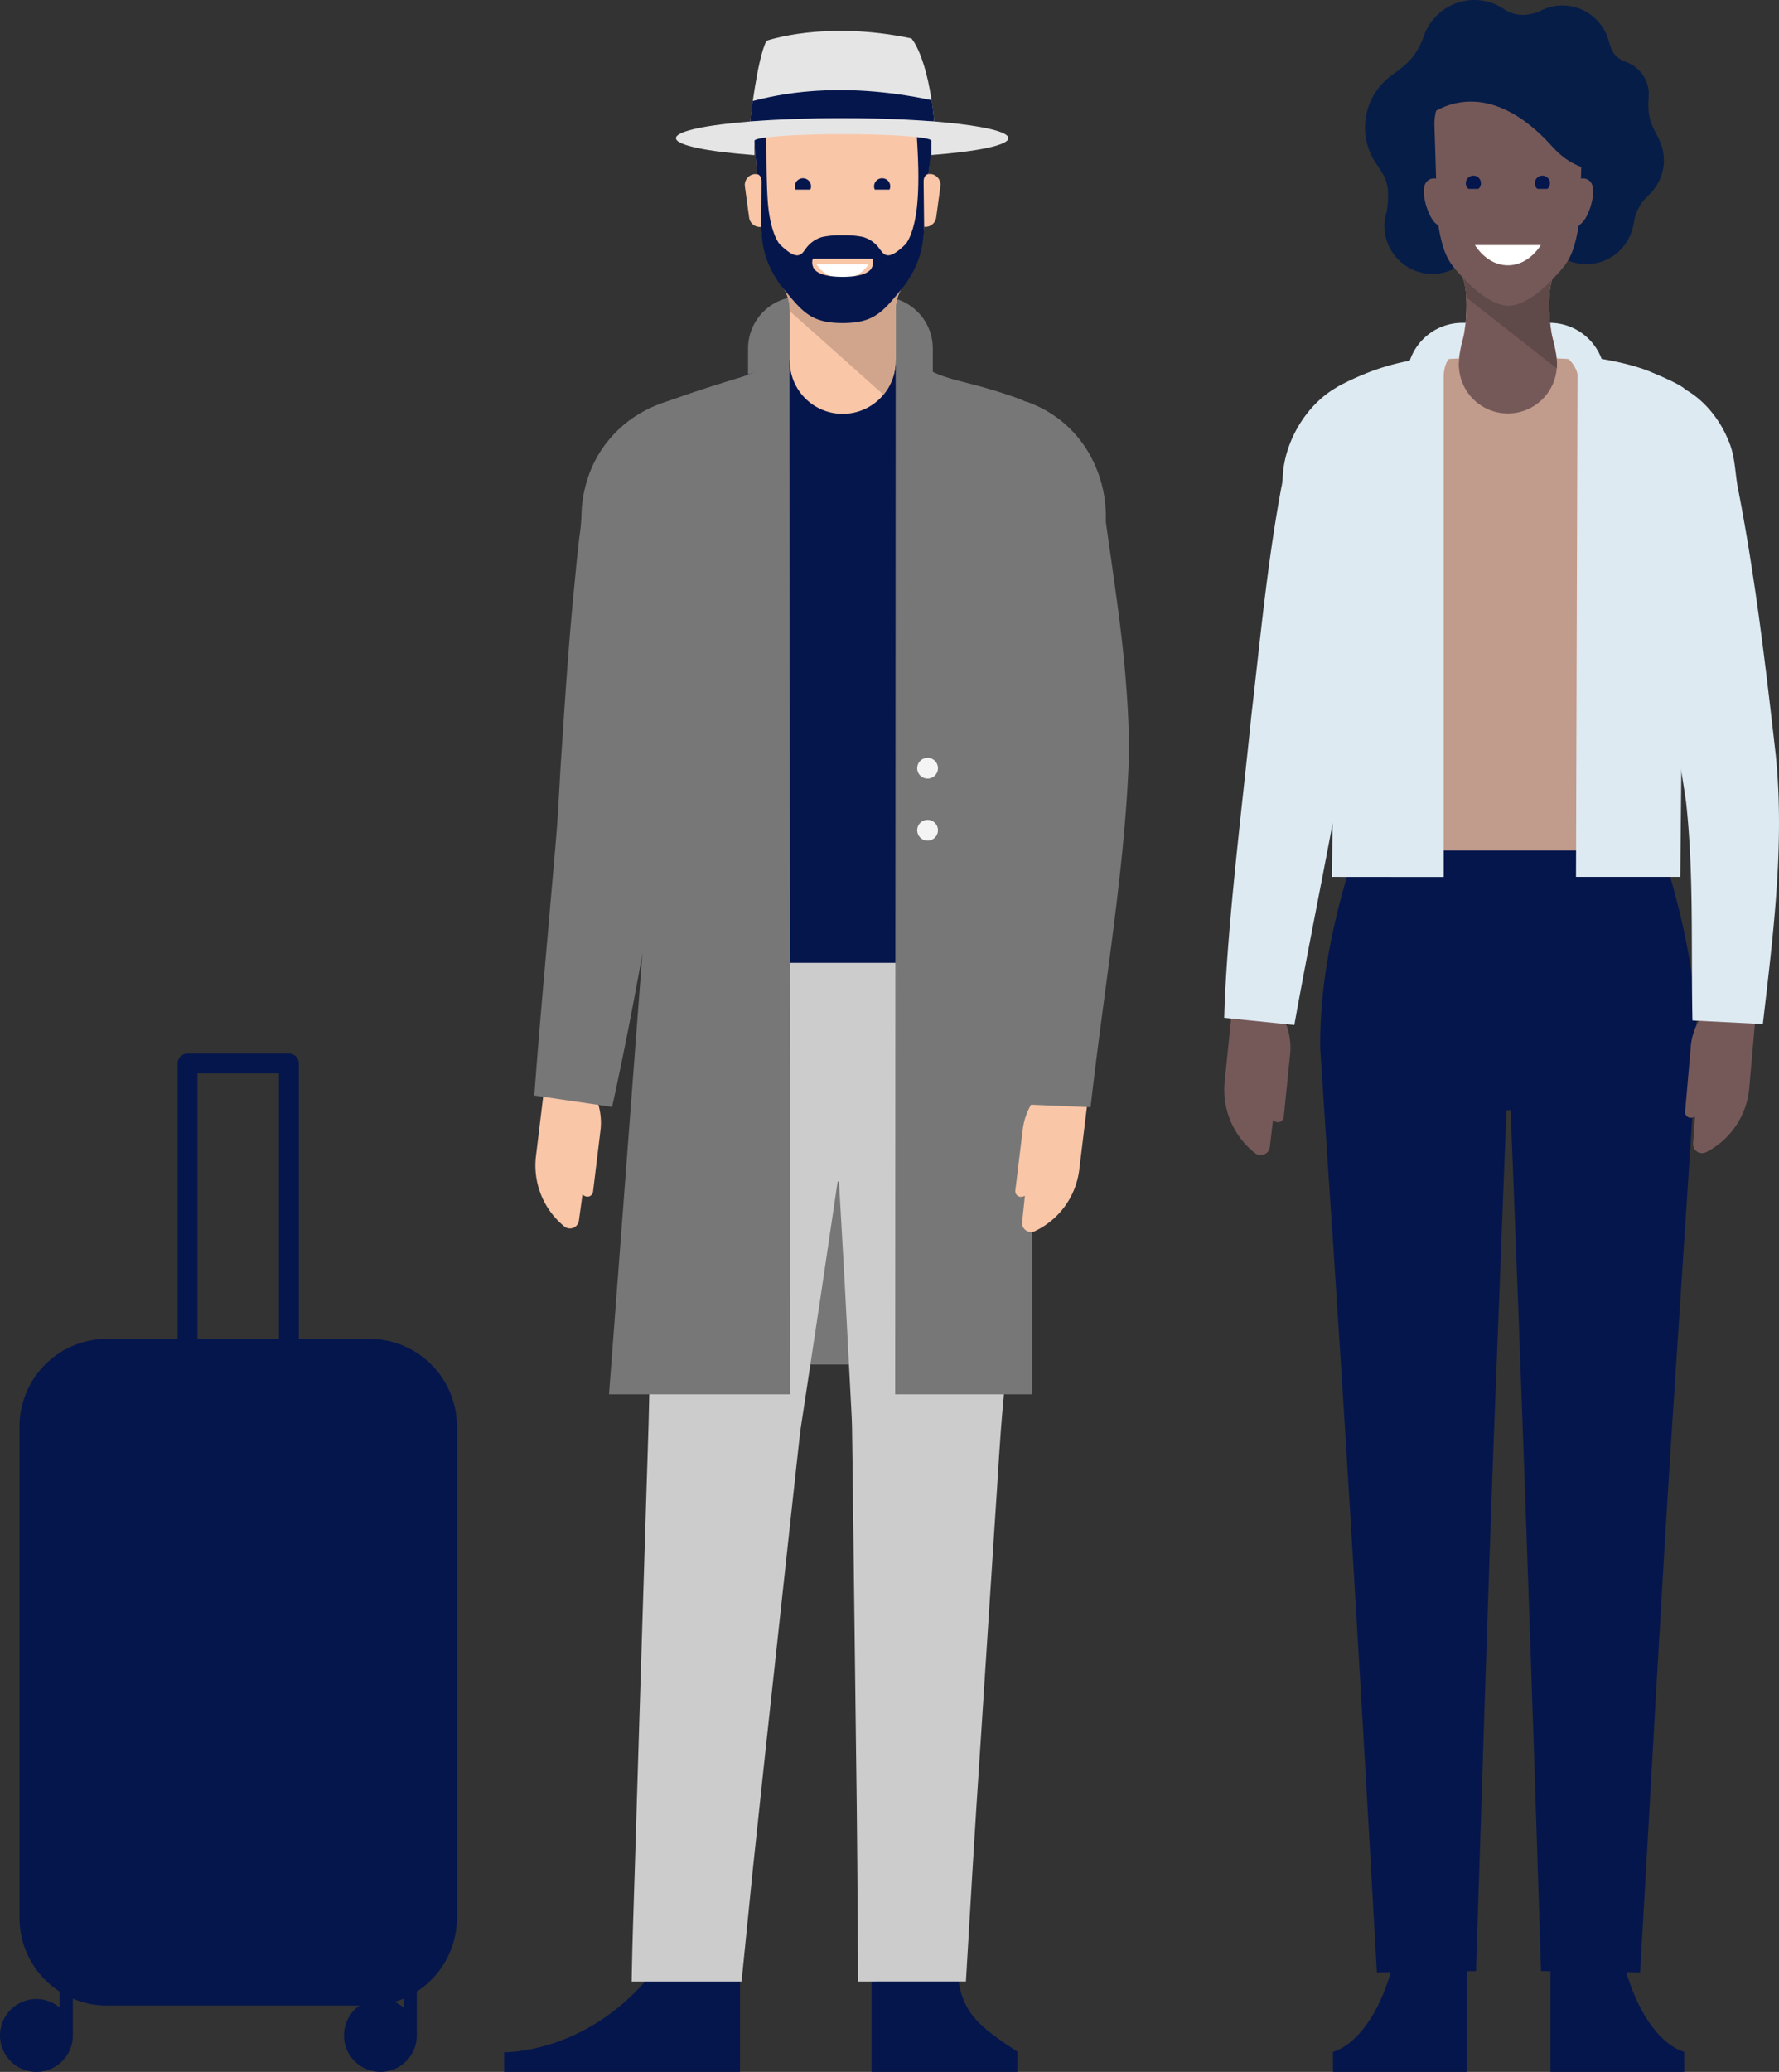
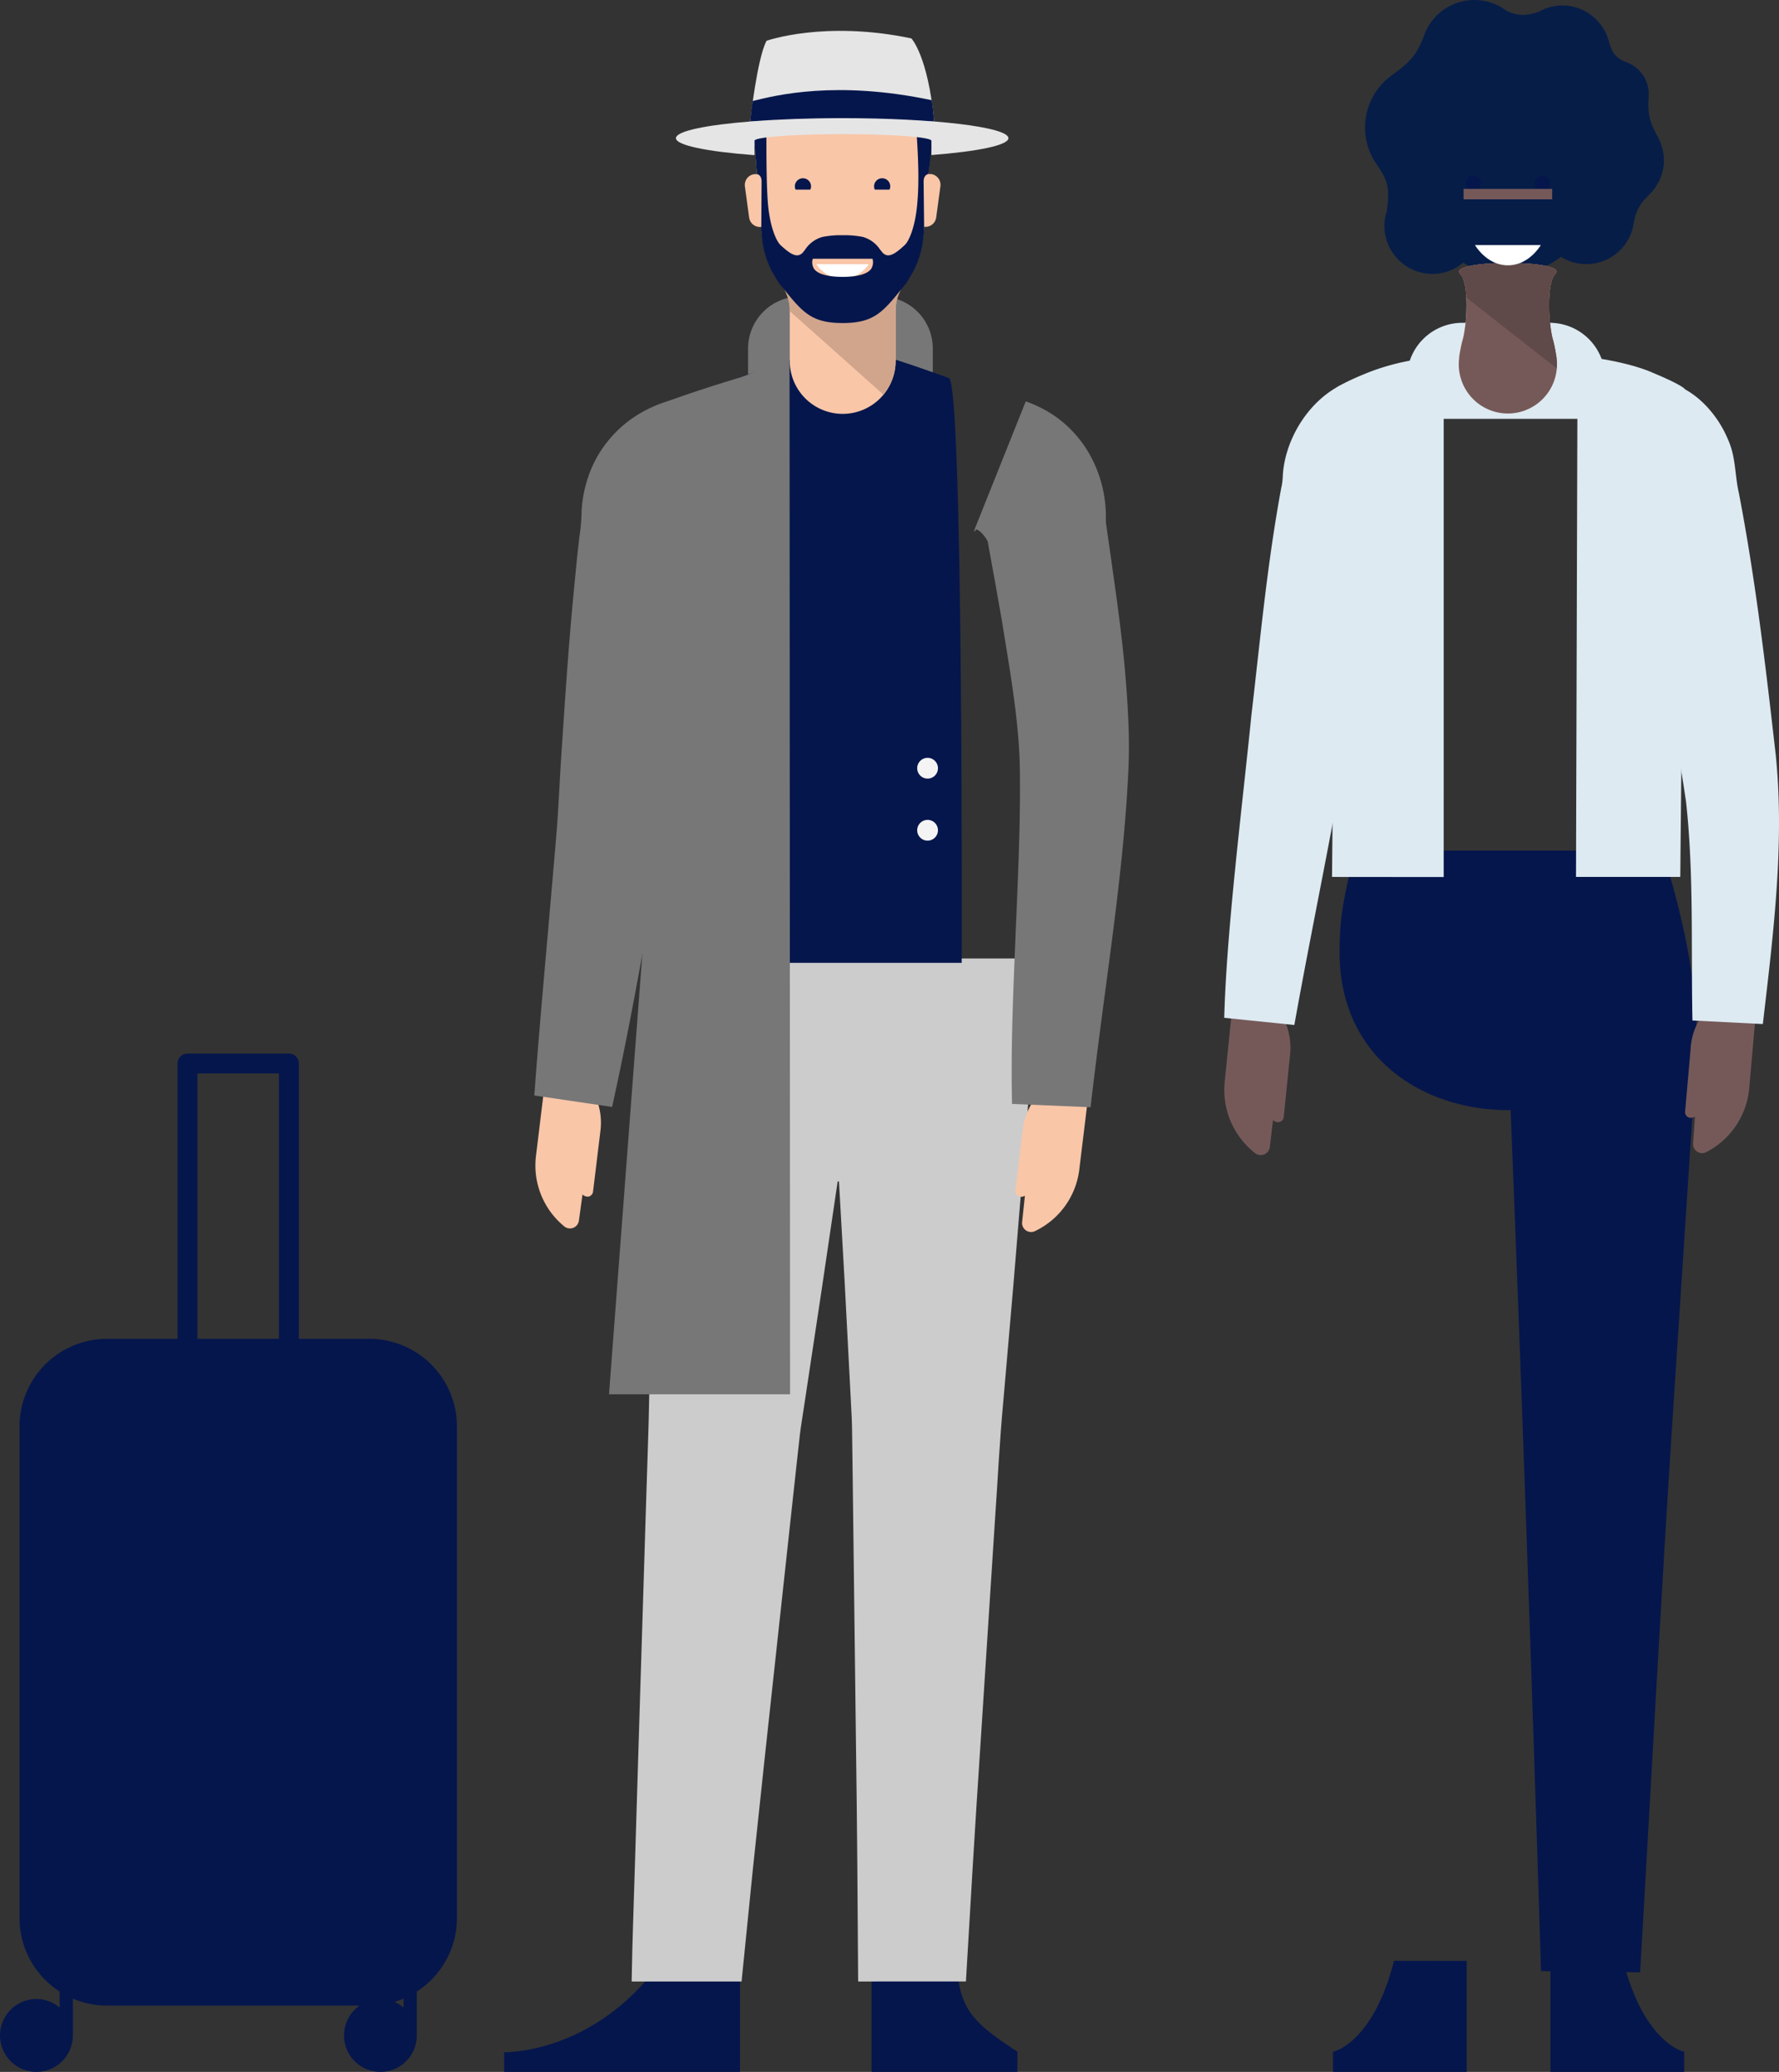
<svg xmlns="http://www.w3.org/2000/svg" width="587.018" height="683.487" viewBox="0 0 587.018 683.487">
  <rect x="0" y="0" width="587.018" height="683.487" fill="#333333" stroke="none" />
  <defs>
    <clipPath id="clip-path">
      <path id="Pfad_446" data-name="Pfad 446" d="M0,285.988H587.018V-397.5H0Z" transform="translate(0 397.499)" fill="none" />
    </clipPath>
    <clipPath id="clip-path-3">
      <path id="Pfad_462" data-name="Pfad 462" d="M191.448-343.756c-7.419,9.1-10.018,13.111-20.971,13.111h0c-10.951,0-13.549-4.012-20.967-13.108h0c1.8,2.87,3.461,5.865,3.5,9.681h0v16.982a17.467,17.467,0,0,0,17.478,17.458h0a17.467,17.467,0,0,0,17.458-17.478h0l0-16.595.009-.239c0-3.879,1.675-6.911,3.491-9.813h0Z" transform="translate(-149.51 343.758)" fill="none" />
    </clipPath>
    <clipPath id="clip-path-6">
      <path id="Pfad_490" data-name="Pfad 490" d="M280.446-343.405c2.522,2.555,2.18,12.535,1.723,16.264h0c-.853,6.919-.875,3.487-2.1,11.12h0l.067.012a16.119,16.119,0,0,0-.182,2.3h0a16.191,16.191,0,0,0,16.192,16.189h0a16.19,16.19,0,0,0,16.19-16.189h0a16.228,16.228,0,0,0-.182-2.311h0l.017,0c-1.226-7.633-1.25-4.2-2.1-11.12h0c-.457-3.73-.8-13.727,1.721-16.282h0c2.388-2.419-6.6-3.626-15.618-3.626h0c-9.048,0-18.12,1.217-15.723,3.644" transform="translate(-279.951 347.049)" fill="none" />
    </clipPath>
  </defs>
  <g id="Gruppe_466" data-name="Gruppe 466" transform="translate(0 397.499)">
    <g id="Gruppe_469" data-name="Gruppe 469" transform="translate(0 -397.499)" clip-path="url(#clip-path)">
      <g id="Gruppe_466-2" data-name="Gruppe 466" transform="translate(0 347.555)">
        <path id="Pfad_443" data-name="Pfad 443" d="M50.984,39.374H27.747V-51.452a3.271,3.271,0,0,0-3.272-3.274H-8.986a3.275,3.275,0,0,0-3.276,3.274V39.374H-35.5A28.923,28.923,0,0,0-64.425,68.3V230.42A28.882,28.882,0,0,0-51.188,254.7v5.293a11.9,11.9,0,0,0-7.653-2.83,12.037,12.037,0,0,0-12.023,12.022,12.038,12.038,0,0,0,12.023,12.023,12.035,12.035,0,0,0,12.019-12.023V257.041a28.81,28.81,0,0,0,11.321,2.3H47.781a12.013,12.013,0,1,0,18.894,9.839V254.7A28.882,28.882,0,0,0,79.911,230.42V68.3A28.924,28.924,0,0,0,50.984,39.374M62.309,259.992a12.022,12.022,0,0,0-2.976-1.881,28.469,28.469,0,0,0,2.976-1.07ZM-5.712-48.18H21.2V39.374H-5.712Z" transform="translate(70.864 54.726)" fill="#05164c" />
      </g>
      <g id="Gruppe_467" data-name="Gruppe 467" transform="translate(166.345 650.069)">
        <path id="Pfad_444" data-name="Pfad 444" d="M32.565,0V33.418H-45.262V26.941S-17.395,27.635,4.274,0Z" transform="translate(45.262)" fill="#05164c" />
      </g>
      <g id="Gruppe_468" data-name="Gruppe 468" transform="translate(287.594 650.069)">
        <path id="Pfad_445" data-name="Pfad 445" d="M11.869,0c.822,13.991,7.389,18.536,19.69,26.731l.07.074v6.613H-16.5L-16.5,0Z" transform="translate(16.497)" fill="#05164c" />
      </g>
    </g>
-     <path id="Pfad_447" data-name="Pfad 447" d="M136.26-99.573H219.3v-86.364H136.26Z" transform="translate(98.035 152.212)" fill="#777" />
    <g id="Gruppe_480" data-name="Gruppe 480" transform="translate(0 -397.499)" clip-path="url(#clip-path)">
      <g id="Gruppe_470" data-name="Gruppe 470" transform="translate(215.459 316.198)">
        <path id="Pfad_448" data-name="Pfad 448" d="M26.131,0H-36.32V33.428c0,30.328,27.96,40.132,62.451,40.132s62.451-9.8,62.451-40.132V0Z" transform="translate(36.32)" fill="#ccc" />
      </g>
      <g id="Gruppe_471" data-name="Gruppe 471" transform="translate(273.609 345.502)">
        <path id="Pfad_449" data-name="Pfad 449" d="M4,128.943C3.832,103.3,3.675,77.658,3.3,52L2.353-25l-.237-19.26L1.98-53.886c-.05-3.117-.291-6.286-.426-9.5l-2-38.334-2.165-38.243c-.361-6.353-.844-12.686-1.31-18.978l-.757-9.3-.409-4.531-.461-4.1,66.812-2.349-.246,5.5-.328,5.064-.727,9.887-1.566,19.406-3.167,38.516-3.329,38.42C50.668-49.421,50.1-36.879,49.2-24.076L44.257,52.4c-1.707,25.5-3.2,51.017-4.692,76.539Z" transform="translate(5.553 179.22)" fill="#ccc" />
      </g>
      <g id="Gruppe_472" data-name="Gruppe 472" transform="translate(208.427 345.17)">
        <path id="Pfad_450" data-name="Pfad 450" d="M0,129.082l.225-10.754.284-9.677.609-19.279L2.289,50.856l2.393-77,.61-19.248.3-9.658.227-9.968L6.5-103.5l.561-38.432.12-19.124-.022-9.431-.04-4.631-.107-4.292L73.8-176.4l-.633,5.313-.669,4.966-1.372,9.758-2.813,19.241L62.656-98.854,56.892-60.661c-.451,3.117-1.051,6.561-1.364,9.2l-1.056,9.533L52.384-22.792,44.075,53.74,40,91.995l-3.728,37.087Z" transform="translate(0 179.413)" fill="#ccc" />
      </g>
      <g id="Gruppe_473" data-name="Gruppe 473" transform="translate(246.839 97.822)">
        <path id="Pfad_451" data-name="Pfad 451" d="M18.325,0H-8.306A17.164,17.164,0,0,0-25.47,17.164V29.9H35.489V17.164A17.164,17.164,0,0,0,18.325,0" transform="translate(25.47)" fill="#777" />
      </g>
      <g id="Gruppe_474" data-name="Gruppe 474" transform="translate(234.296 115.325)">
        <path id="Pfad_452" data-name="Pfad 452" d="M32.97,3.92c-35.21-12.492-35.21-12.492-69.482,0-4.808,1.752-9.314,192.941-9.314,192.941H37.216S37.8,5.633,32.97,3.92" transform="translate(45.826 5.449)" fill="#05164c" />
      </g>
      <g id="Gruppe_475" data-name="Gruppe 475" transform="translate(200.956 108.858)">
        <path id="Pfad_453" data-name="Pfad 453" d="M17.848,6.626C27.068,3.734,30.163.753,30.163-9.21h4.6l.172,351.093H-24.807L-9.619,141.3S-20.728,48.466-22.567,34.346c-.865-6.639,9.227-17.257,18.33-20.493C7.175,9.8,12.963,8.158,17.848,6.626" transform="translate(24.807 9.21)" fill="#777" />
      </g>
      <g id="Gruppe_476" data-name="Gruppe 476" transform="translate(295.381 108.858)">
-         <path id="Pfad_454" data-name="Pfad 454" d="M7.411,6.626C-1.809,3.734-4.905.754-4.905-9.21h-5.22L-10.3,341.883H34.878V141.3S45.987,48.466,47.826,34.346c.865-6.639-8.654-17.829-17.757-21.063C18.657,9.226,12.295,8.158,7.411,6.626" transform="translate(10.301 9.21)" fill="#777" />
-       </g>
+         </g>
      <g id="Gruppe_477" data-name="Gruppe 477" transform="translate(302.652 250.002)">
        <path id="Pfad_455" data-name="Pfad 455" d="M2.865,1.432A3.423,3.423,0,0,1-.559,4.856,3.424,3.424,0,0,1-3.982,1.432,3.425,3.425,0,0,1-.559-1.991,3.424,3.424,0,0,1,2.865,1.432" transform="translate(3.982 1.991)" fill="#f4f4f4" />
      </g>
      <g id="Gruppe_478" data-name="Gruppe 478" transform="translate(302.652 270.469)">
        <path id="Pfad_456" data-name="Pfad 456" d="M2.865,1.432A3.424,3.424,0,0,1-.559,4.856,3.425,3.425,0,0,1-3.982,1.432,3.424,3.424,0,0,1-.559-1.991,3.423,3.423,0,0,1,2.865,1.432" transform="translate(3.982 1.991)" fill="#f4f4f4" />
      </g>
      <g id="Gruppe_479" data-name="Gruppe 479" transform="translate(245.76 21.479)">
        <path id="Pfad_457" data-name="Pfad 457" d="M25.718,15.036l-.892.005c.44-6.03.77-10.929.77-10.929l-.022.007c.04-.583.081-1.164.079-1.757C25.646-10.494,12.6-20.909-3.48-20.9S-32.594-10.46-32.587,2.4c0,.593.041,1.174.083,1.756l-.022-.007s.347,4.866.808,10.929l-.92,0a3.591,3.591,0,0,0-3.074,4.042l1.4,10.277A3.594,3.594,0,0,0-30.759,32.5l.456-.031c.052.573.1,1.116.153,1.625.029.414.077.829.124,1.245.038.361.074.7.108,1.008l.015-.014a30.509,30.509,0,0,0,4.087,11.436l-.036-.009c2.239,3.607,4.885,7.124,4.942,11.955v16.98A17.466,17.466,0,0,0-3.432,94.152,17.466,17.466,0,0,0,14.024,76.676l0-16.6.01-.239c0-4.907,2.679-8.458,4.937-12.107l-.034.009a30.716,30.716,0,0,0,4.314-13.591c.055-.519.113-1.1.172-1.713l.432.029a3.6,3.6,0,0,0,3.556-3.112L28.8,19.075a3.592,3.592,0,0,0-3.08-4.039" transform="translate(35.746 20.899)" fill="#f9c6a8" />
      </g>
    </g>
    <g id="Gruppe_484" data-name="Gruppe 484" transform="translate(257.078 -305.093)" clip-path="url(#clip-path-3)">
      <g id="Gruppe_481" data-name="Gruppe 481" transform="translate(-0.001 0.005)">
        <path id="Pfad_459" data-name="Pfad 459" d="M0,0A24.69,24.69,0,0,1,2.909,5.884l.012,0A24.4,24.4,0,0,0,.06.074C.04.05.021.024,0,0" fill="#d6d6d6" />
      </g>
      <g id="Gruppe_482" data-name="Gruppe 482" transform="translate(2.909 5.886)">
        <path id="Pfad_460" data-name="Pfad 460" d="M.005,0-.007,0a13.481,13.481,0,0,1,.6,3.8v.531L.6,4.345V3.8A13.557,13.557,0,0,0,.005,0" transform="translate(0.007)" fill="#666" />
      </g>
      <g id="Gruppe_483" data-name="Gruppe 483" transform="translate(0.06 0)">
        <path id="Pfad_461" data-name="Pfad 461" d="M17.525,0,17.52,0C10.1,9.1,7.5,13.113-3.451,13.113c-10.922,0-13.536-3.989-20.907-13.034A24.4,24.4,0,0,1-21.5,5.886a13.493,13.493,0,0,1,.6,3.8v.545L10.018,37.789a17.39,17.39,0,0,0,4-11.14l0-16.6.009-.239c0-3.879,1.675-6.911,3.492-9.813" transform="translate(24.358)" fill="#d1a58c" />
      </g>
    </g>
    <g id="Gruppe_492" data-name="Gruppe 492" transform="translate(0 -397.499)" clip-path="url(#clip-path)">
      <g id="Gruppe_485" data-name="Gruppe 485" transform="translate(335.024 362.643)">
        <path id="Pfad_463" data-name="Pfad 463" d="M1.029,4.167A21.39,21.39,0,0,1,4.915-5.792L22.319-4.3,19.663,17.533A25.951,25.951,0,0,1,5.009,37.717,2.967,2.967,0,0,1,.821,34.7l.916-8.67a2.755,2.755,0,0,1-1.6.339,1.868,1.868,0,0,1-1.554-2.13Z" transform="translate(1.43 5.792)" fill="#f9c6a8" />
      </g>
      <g id="Gruppe_486" data-name="Gruppe 486" transform="translate(321.43 132.418)">
        <path id="Pfad_464" data-name="Pfad 464" d="M5.237,96.971c-.452-18.7.416-37.07,1.133-55.219C7.125,23.628,8.014,5.669,7.828-11.688c-.012-16.13-3.167-33.457-5.987-51.029L-.5-75.953l-1.219-6.694-.616-3.389-.308-1.714-.153-.858-.28-.5c-1.544-2.576-3.3-3.692-3.748-3.356l-.131.672c.158.021.043.115-.322-.4L9.756-134.781a39.18,39.18,0,0,1,11.527,6.267,38.658,38.658,0,0,1,9.18,10.556,41.91,41.91,0,0,1,5.729,21.994l.021,1.176.115.825.234,1.652.478,3.343.975,6.768L39.92-68.49C41.153-59.279,42.259-50,42.948-40.46q.56,7.129.791,14.535c.131,4.892.067,10.38-.222,14.956-.973,19.014-3.179,37.323-5.5,55.434-2.366,18.087-4.852,35.949-6.866,53.592Z" transform="translate(7.279 134.781)" fill="#777" />
      </g>
      <g id="Gruppe_487" data-name="Gruppe 487" transform="translate(176.653 359.663)">
        <path id="Pfad_465" data-name="Pfad 465" d="M8.987,5.573A21.385,21.385,0,0,0,7.6-5.028L-9.655-7.746l-2.651,21.832A25.955,25.955,0,0,0-2.913,37.192,2.965,2.965,0,0,0,1.875,35.27l1.188-8.639a2.759,2.759,0,0,0,1.47.712,1.866,1.866,0,0,0,2.017-1.7Z" transform="translate(12.491 7.746)" fill="#f9c6a8" />
      </g>
      <g id="Gruppe_488" data-name="Gruppe 488" transform="translate(176.309 131.85)">
        <path id="Pfad_466" data-name="Pfad 466" d="M0,96.043C1.333,77.868,2.957,59.7,4.548,41.576L6.9,14.482c.38-4.464.753-9,.989-13.173l.775-13.654C9.87-30.627,11.02-48.9,12.74-67.3l1.345-13.9.788-7.1a57.578,57.578,0,0,0,.717-8.327,41.788,41.788,0,0,1,2.094-11.079,37.544,37.544,0,0,1,6.5-12.007,38.672,38.672,0,0,1,10.735-9.294,41.891,41.891,0,0,1,10.934-4.486l13.79,43.75c-.937.624-1.554.76-1.632.884-.151.026.131-.306.11-.75.053-.392-.217-.7-.774-.473A6.819,6.819,0,0,0,55.3-88.132l-.547.882-.27.478-.127.762-.506,3.068-.949,6.484L51.151-63.154,44.624-9.085,42.939,4.537c-.622,4.914-1.317,9.443-2.027,14.043-1.386,9.156-3.035,18.187-4.6,27.231C33.06,63.875,29.633,81.871,25.665,99.823Z" transform="translate(0 133.492)" fill="#777" />
      </g>
      <g id="Gruppe_489" data-name="Gruppe 489" transform="translate(269.38 87.161)">
        <path id="Pfad_467" data-name="Pfad 467" d="M0,0A10.727,10.727,0,0,0,8.639,4.8,10.727,10.727,0,0,0,17.277,0Z" fill="#fff" />
      </g>
      <g id="Gruppe_490" data-name="Gruppe 490" transform="translate(262.283 58.804)">
        <path id="Pfad_468" data-name="Pfad 468" d="M1.119,0A2.668,2.668,0,1,1-1.555,2.662,2.667,2.667,0,0,1,1.119,0" transform="translate(1.555 0)" fill="#05164c" />
      </g>
      <g id="Gruppe_491" data-name="Gruppe 491" transform="translate(288.418 58.804)">
        <path id="Pfad_469" data-name="Pfad 469" d="M1.114,0A2.668,2.668,0,1,0,3.788,2.662,2.667,2.667,0,0,0,1.114,0" transform="translate(1.548 0)" fill="#05164c" />
      </g>
    </g>
    <path id="Pfad_471" data-name="Pfad 471" d="M185.559-357.36H151.9v-3.764h33.657Z" transform="translate(109.289 26.171)" fill="#f9c6a8" />
    <g id="Gruppe_509" data-name="Gruppe 509" transform="translate(0 -397.499)" clip-path="url(#clip-path)">
      <g id="Gruppe_493" data-name="Gruppe 493" transform="translate(248.559 11.076)">
        <path id="Pfad_472" data-name="Pfad 472" d="M19.087,1.6C11.1-1.968-27.539-12.378-26.509,28.826L-25.3,44.148s1.467.113,1.517,2.364l-.1,15.03c0,1.553.342,4.572.375,4.887a30.466,30.466,0,0,0,4.084,11.436s.942,1.479,1.415,2.263C-10.6,89.241-7.988,93.263,2.948,93.263c10.967,0,13.575-4.022,20.99-13.135.473-.784,1.384-2.263,1.384-2.263a29.941,29.941,0,0,0,4.084-11.436,38.637,38.637,0,0,0,.438-4.916l-.165-14.9c0-2.361,1.566-2.5,1.566-2.5l1.006-8.376C34.082,25.667,30.506,6.327,19.087,1.6m-6.68,73.731c-1.193,1.759-4.557,2.7-9.459,2.7s-8.265-.942-9.459-2.7a4,4,0,0,1-.377-3.269h19.7a4.116,4.116,0,0,1-.408,3.269m15.114-20.74C26.7,62.606,24.536,66.5,23.53,67.447c-4.211,4.022-6.221,4.429-7.949,1.885l-.22-.22a10.106,10.106,0,0,0-5.719-4.252,31.349,31.349,0,0,0-6.694-.566,31.054,31.054,0,0,0-6.661.566,10.07,10.07,0,0,0-5.752,4.252l-.187.22c-1.73,2.545-3.74,2.137-7.982-1.885-.975-.944-3.174-4.84-3.991-12.853-.634-6.436-.593-20.512-.554-25.723,12.753.194,29.754.533,40.844-10.558,2.292-2.292,3.693-2.954,5.265-2.17,1.334.669,2.368,3.166,3.2,10.883.784,11.34,1.169,19.626.387,27.568" transform="translate(26.529 2.228)" fill="#05164c" />
      </g>
      <g id="Gruppe_494" data-name="Gruppe 494" transform="translate(247.55 10.183)">
        <path id="Pfad_473" data-name="Pfad 473" d="M0,12.507S2.244-8.219,5.385-14.112c0,0,19.117-6.807,47.791-.786,0,0,5.477,5.71,7.518,27.4" transform="translate(0 17.384)" fill="#e5e5e5" />
      </g>
      <g id="Gruppe_495" data-name="Gruppe 495" transform="translate(247.551 29.72)">
        <path id="Pfad_474" data-name="Pfad 474" d="M.337,1.511c-.55,3.893-.8,6.744-.8,6.744H60.224c-.241-2.567-.483-4.883-.806-7.021C27.96-5.413,7.921-.387.337,1.511" transform="translate(0.468 2.1)" fill="#05164c" />
      </g>
      <g id="Gruppe_496" data-name="Gruppe 496" transform="translate(223.04 38.972)">
        <path id="Pfad_475" data-name="Pfad 475" d="M45.906,2.764c0-3.649-24.561-6.606-54.856-6.606-10.943,0-21.136.385-29.7,1.051C-53.783-1.615-63.806.433-63.806,2.764c0,2.368,10.377,4.44,25.921,5.605V3.619c0-1.207,13.068-2.185,29.188-2.185s29.188.978,29.188,2.185V8.334C35.756,7.159,45.906,5.108,45.906,2.764" transform="translate(63.806 3.842)" fill="#e5e5e5" />
      </g>
      <g id="Gruppe_497" data-name="Gruppe 497" transform="translate(511.605 646.838)">
        <path id="Pfad_476" data-name="Pfad 476" d="M0,.012V36.633H44.125v-6.62S30.937,27.365,23.983-.016Z" transform="translate(0 0.016)" fill="#05164c" />
      </g>
      <g id="Gruppe_498" data-name="Gruppe 498" transform="translate(439.846 646.838)">
        <path id="Pfad_477" data-name="Pfad 477" d="M18.463.012V36.633H-25.662v-6.62S-12.474,27.365-5.52-.016Z" transform="translate(25.662 0.016)" fill="#05164c" />
      </g>
      <g id="Gruppe_499" data-name="Gruppe 499" transform="translate(450.427 0)">
        <path id="Pfad_478" data-name="Pfad 478" d="M41.261,22.113a15.738,15.738,0,0,0-1.652-6.928l-.089-.308C37.2,10.646,35.627,7.726,36.27,1.149l-.1.108.1-.944A11.227,11.227,0,0,0,29-10.177l-.475-.215c-4.844-1.83-4.768-5.306-6.125-8.749l0,.022A15.881,15.881,0,0,0,7.72-28.943a15.7,15.7,0,0,0-7.753,2.1l-.311.081c-4.221,1.513-7.543,1.109-10.638-.624a17.492,17.492,0,0,0-10.3-3.35A17.6,17.6,0,0,0-37.53-19.909l-.009.017c-2.753,7.789-5.423,9.947-11.414,14.28l.021.012A21.207,21.207,0,0,0-57.35,11.318a21.136,21.136,0,0,0,3.969,12.339c2.715,4.128,4.471,6.405,3.243,15.014l.113-.12a15.73,15.73,0,0,0-.941,5.195A15.886,15.886,0,0,0-35.081,59.632,15.738,15.738,0,0,0-25,55.928a29.234,29.234,0,0,0,14.677,4.046A29.731,29.731,0,0,0,7.317,54a15.782,15.782,0,0,0,23.892-10.58l.1-.406a14.619,14.619,0,0,1,4.751-9.141l-.089.005a15.786,15.786,0,0,0,5.294-11.763" transform="translate(57.35 30.735)" fill="#061d48" />
      </g>
      <g id="Gruppe_500" data-name="Gruppe 500" transform="translate(435.628 278.941)">
-         <path id="Pfad_479" data-name="Pfad 479" d="M7.826,155.529C3.147,71.346-2.89-31.316-8.659-115.462c-.483-7.456-1.756-26.767-2.213-33.994-.177-21.959,4.431-42.7,10.848-63.175l1.2-3.542,61.18,23.536c-5.446,13.682-10.006,28.894-10.982,43.264-.279,7.058-1.025,26.4-1.307,33.727l-3.48,90.1c-2.024,52.44-4.278,127.5-6.058,180.675Z" transform="translate(10.877 216.173)" fill="#05164c" />
-       </g>
+         </g>
      <g id="Gruppe_501" data-name="Gruppe 501" transform="translate(486.667 278.941)">
        <path id="Pfad_480" data-name="Pfad 480" d="M9.134,155.361C6.269,62.83,2.469-45.555-1.274-137.925-1.09-156.346-5.6-175.155-12.7-192.4l61.18-23.536,1.205,3.542c.643,1.816,2.237,7.42,2.825,9.373,4.79,17.437,8.224,35.165,8.023,53.8-.457,7.139-1.728,26.593-2.213,33.994l-5.92,90.487c-3.448,52.593-7.452,127.261-10.564,180.5Z" transform="translate(12.695 215.939)" fill="#05164c" />
      </g>
      <g id="Gruppe_502" data-name="Gruppe 502" transform="translate(464.245 106.49)">
        <path id="Pfad_481" data-name="Pfad 481" d="M19.706,0h-28.8a18.3,18.3,0,0,0-18.3,18.3V31.678H38V18.3A18.3,18.3,0,0,0,19.706,0" transform="translate(27.39)" fill="#ddeaf2" />
      </g>
      <g id="Gruppe_503" data-name="Gruppe 503" transform="translate(442.014 280.594)">
        <path id="Pfad_482" data-name="Pfad 482" d="M44.609,0H-57.108C-60.029,14.227-62,19.894-62,33.538-62,68.149-34.82,85.631-6.249,85.631S49.5,68.149,49.5,33.538C49.5,19.894,47.531,14.227,44.609,0" transform="translate(62.003)" fill="#05164c" />
      </g>
      <g id="Gruppe_504" data-name="Gruppe 504" transform="translate(442.147 118.042)">
-         <path id="Pfad_483" data-name="Pfad 483" d="M46.1,23.794C41.4,1.524,47.707-24.332,33.922-28.527c-15.4-4.689-26.373-4.545-42.3-4.545s-26.9-.144-42.3,4.545c-13.785,4.2-7.476,30.051-12.172,52.322-3.869,18.336,2.492,28.681,5.148,44.493,4.2,25,4.03,40.3.824,61.192H40.124c-3.207-20.893-3.379-36.19.824-61.192C43.6,52.475,49.963,42.131,46.1,23.794" transform="translate(64.07 33.072)" fill="#c19b8c" />
-       </g>
+         </g>
      <g id="Gruppe_505" data-name="Gruppe 505" transform="translate(439.531 116.57)">
        <path id="Pfad_484" data-name="Pfad 484" d="M17.651,0,4.69,1.84A76.418,76.418,0,0,0-11.564,5.913c-8.181,3.154-11.495,5.366-11.495,5.366l-1.475,161.439,36.846.034s.009-162.624,0-165.005S13.136,0,17.651,0" transform="translate(24.534)" fill="#ddeaf2" />
      </g>
      <g id="Gruppe_506" data-name="Gruppe 506" transform="translate(513.51 116.57)">
        <path id="Pfad_485" data-name="Pfad 485" d="M12.913,2.5C6.341-.2-2.624-1.678-7.466-2.325L-17.948-3.477c3.843,0,7.029,5.122,7.022,7.193s-.5,165.526-.5,165.526h34.41L24.576,8.43S24.447,7.249,12.913,2.5" transform="translate(17.948 3.477)" fill="#ddeaf2" />
      </g>
      <g id="Gruppe_507" data-name="Gruppe 507" transform="translate(481.368 86.748)">
        <path id="Pfad_486" data-name="Pfad 486" d="M.047,12.983c1.228-7.631,1.252-4.2,2.1-11.12.459-3.731.8-13.708-1.721-16.263-4.787-4.847,36.126-4.866,31.341-.019-2.522,2.553-2.18,12.55-1.721,16.282.851,6.919.875,3.489,2.1,11.12l-.019,0A16.183,16.183,0,1,1-.066,15.3c0-.782.113-2.313.113-2.313" transform="translate(0.066 18.045)" fill="#f9c6a8" />
      </g>
      <g id="Gruppe_508" data-name="Gruppe 508" transform="translate(481.368 86.748)">
        <path id="Pfad_487" data-name="Pfad 487" d="M.047,12.983c1.228-7.631,1.252-4.2,2.1-11.12.459-3.731.8-13.708-1.721-16.263-4.787-4.847,36.126-4.866,31.341-.019-2.522,2.553-2.18,12.55-1.721,16.282.851,6.919.875,3.489,2.1,11.12l-.019,0a16.192,16.192,0,1,1-32.016.009Z" transform="translate(0.066 18.045)" fill="#755959" />
      </g>
    </g>
    <g id="Gruppe_511" data-name="Gruppe 511" transform="translate(481.367 -310.752)" clip-path="url(#clip-path-6)">
      <g id="Gruppe_510" data-name="Gruppe 510" transform="translate(0.106)">
        <path id="Pfad_489" data-name="Pfad 489" d="M6.743,0C-1.3,0-9.36.961-9.372,2.878a1.122,1.122,0,0,0,.39.767C-7.711,4.931-7.168,8.1-7,11.407L22.842,34.78q.064-.712.064-1.439a16.237,16.237,0,0,0-.184-2.309l.019,0c-1.228-7.631-1.25-4.2-2.1-11.12a52.874,52.874,0,0,1-.322-6c0-4.092.451-8.666,2.043-10.277a1.123,1.123,0,0,0,.39-.763C22.746.953,14.754,0,6.743,0" transform="translate(9.372)" fill="#604949" />
      </g>
    </g>
    <g id="Gruppe_520" data-name="Gruppe 520" transform="translate(0 -397.499)" clip-path="url(#clip-path)">
      <g id="Gruppe_512" data-name="Gruppe 512" transform="translate(469.832 22.544)">
-         <path id="Pfad_491" data-name="Pfad 491" d="M23.1,15.8a3.132,3.132,0,0,0-3.379-1.348c.242-9.433.545-16.794.545-18.128,0-2.412-.526-18.288-24.447-18.281S-28.625-6.09-28.626-3.678c0,1.334.3,8.7.545,18.128A3.127,3.127,0,0,0-31.458,15.8c-1.945,3.092.836,11.471,3.289,13.426l.858.782c1.725,10.241,3.79,12.437,7.87,16.834,8.358,9.008,13.649,9.526,15.264,9.526s6.9-.518,15.262-9.526c4.08-4.4,6.147-6.592,7.87-16.834l.858-.782C22.266,27.269,25.047,18.89,23.1,15.8" transform="translate(32.112 21.959)" fill="#755959" />
-       </g>
+         </g>
      <g id="Gruppe_513" data-name="Gruppe 513" transform="translate(403.963 334.627)">
        <path id="Pfad_492" data-name="Pfad 492" d="M9.091,5.541A21.865,21.865,0,0,0,7.463-5.264L7.11-5.941,7.1-5.909l0-.031L-10.227-7.7-12.5,14.665A26.523,26.523,0,0,0-2.443,38.094a3.033,3.033,0,0,0,4.856-2.062l1.042-8.852a2.812,2.812,0,0,0,1.517.7A1.906,1.906,0,0,0,7,26.106Z" transform="translate(12.636 7.702)" fill="#755959" />
      </g>
      <g id="Gruppe_514" data-name="Gruppe 514" transform="translate(556.033 335.863)">
        <path id="Pfad_493" data-name="Pfad 493" d="M.755,4.329A21.657,21.657,0,0,1,3.945-6.017L22.051-4.973,20.1,17.247A26.317,26.317,0,0,1,5.924,38.2a3.007,3.007,0,0,1-4.347-2.913l.636-8.821a2.8,2.8,0,0,1-1.609.4A1.893,1.893,0,0,1-1.042,24.76Z" transform="translate(1.05 6.017)" fill="#755959" />
      </g>
      <g id="Gruppe_515" data-name="Gruppe 515" transform="translate(532.376 128.424)">
        <path id="Pfad_494" data-name="Pfad 494" d="M10.913,87.123c-.492-24.487.5-48.231-2.106-72.085C4.766-12.513-3.606-55.672-9.729-82.784a10.573,10.573,0,0,0-3.183-2.258c-1.2-.571-1.733-.356-2.256-1.53L8.447-121.094c6.259,3.446,11.417,9.853,14.163,16.485,2.66,5.8,2.251,11.747,3.6,17.614,5.55,28.808,8.907,57.662,12.2,86.627C41.4,29.182,37.489,59.4,34.143,88.3Z" transform="translate(15.168 121.094)" fill="#ddeaf2" />
      </g>
      <g id="Gruppe_516" data-name="Gruppe 516" transform="translate(403.956 126.682)">
        <path id="Pfad_495" data-name="Pfad 495" d="M0,87.485c.779-29.154,6.02-70.28,8.943-99.58,2.951-25.2,5.181-49.887,9.871-75.2a20.856,20.856,0,0,0,.514-4c.667-12.292,8.823-25.187,19.917-30.3l21.05,36.143a3.314,3.314,0,0,1-2.34,1.523A8.15,8.15,0,0,0,54.3-81.15C50.614-65.138,44.283-24.488,41.336-7.579c-5.458,32.531-12.4,65.111-18.2,97.427Z" transform="translate(0 121.597)" fill="#ddeaf2" />
      </g>
      <g id="Gruppe_517" data-name="Gruppe 517" transform="translate(486.686 80.857)">
        <path id="Pfad_496" data-name="Pfad 496" d="M0,0C2.663,4.091,6.546,6.67,10.872,6.67S19.081,4.091,21.744,0Z" fill="#fff" />
      </g>
      <g id="Gruppe_518" data-name="Gruppe 518" transform="translate(483.67 57.948)">
        <path id="Pfad_497" data-name="Pfad 497" d="M.624,2A2.5,2.5,0,0,0,3.924.727a2.5,2.5,0,0,0-1.278-3.3A2.5,2.5,0,0,0-.653-1.3,2.5,2.5,0,0,0,.624,2" transform="translate(0.868 2.786)" fill="#05164c" />
      </g>
      <g id="Gruppe_519" data-name="Gruppe 519" transform="translate(506.443 57.948)">
        <path id="Pfad_498" data-name="Pfad 498" d="M2.094,1.047a2.5,2.5,0,0,1-2.5,2.5,2.5,2.5,0,0,1-2.5-2.5,2.5,2.5,0,0,1,2.5-2.5,2.5,2.5,0,0,1,2.5,2.5" transform="translate(2.91 1.455)" fill="#05164c" />
      </g>
    </g>
    <path id="Pfad_500" data-name="Pfad 500" d="M310.1-361.256H280.867v3.425H310.1Z" transform="translate(202.075 26.076)" fill="#755959" />
    <g id="Gruppe_522" data-name="Gruppe 522" transform="translate(0 -397.499)" clip-path="url(#clip-path)">
      <g id="Gruppe_521" data-name="Gruppe 521" transform="translate(469.308 10.843)">
        <path id="Pfad_501" data-name="Pfad 501" d="M16.689,14.376c3.871,3.8,6.23,7.829,14.079,10.447,4.871-4.847,4.89-12.583,4.62-16.856-.624-9.92-.268-27.948-30.438-27.948S-23.167,8.977-23.167,8.977s16.789-17.227,39.856,5.4" transform="translate(23.196 19.981)" fill="#061d48" />
      </g>
    </g>
  </g>
</svg>